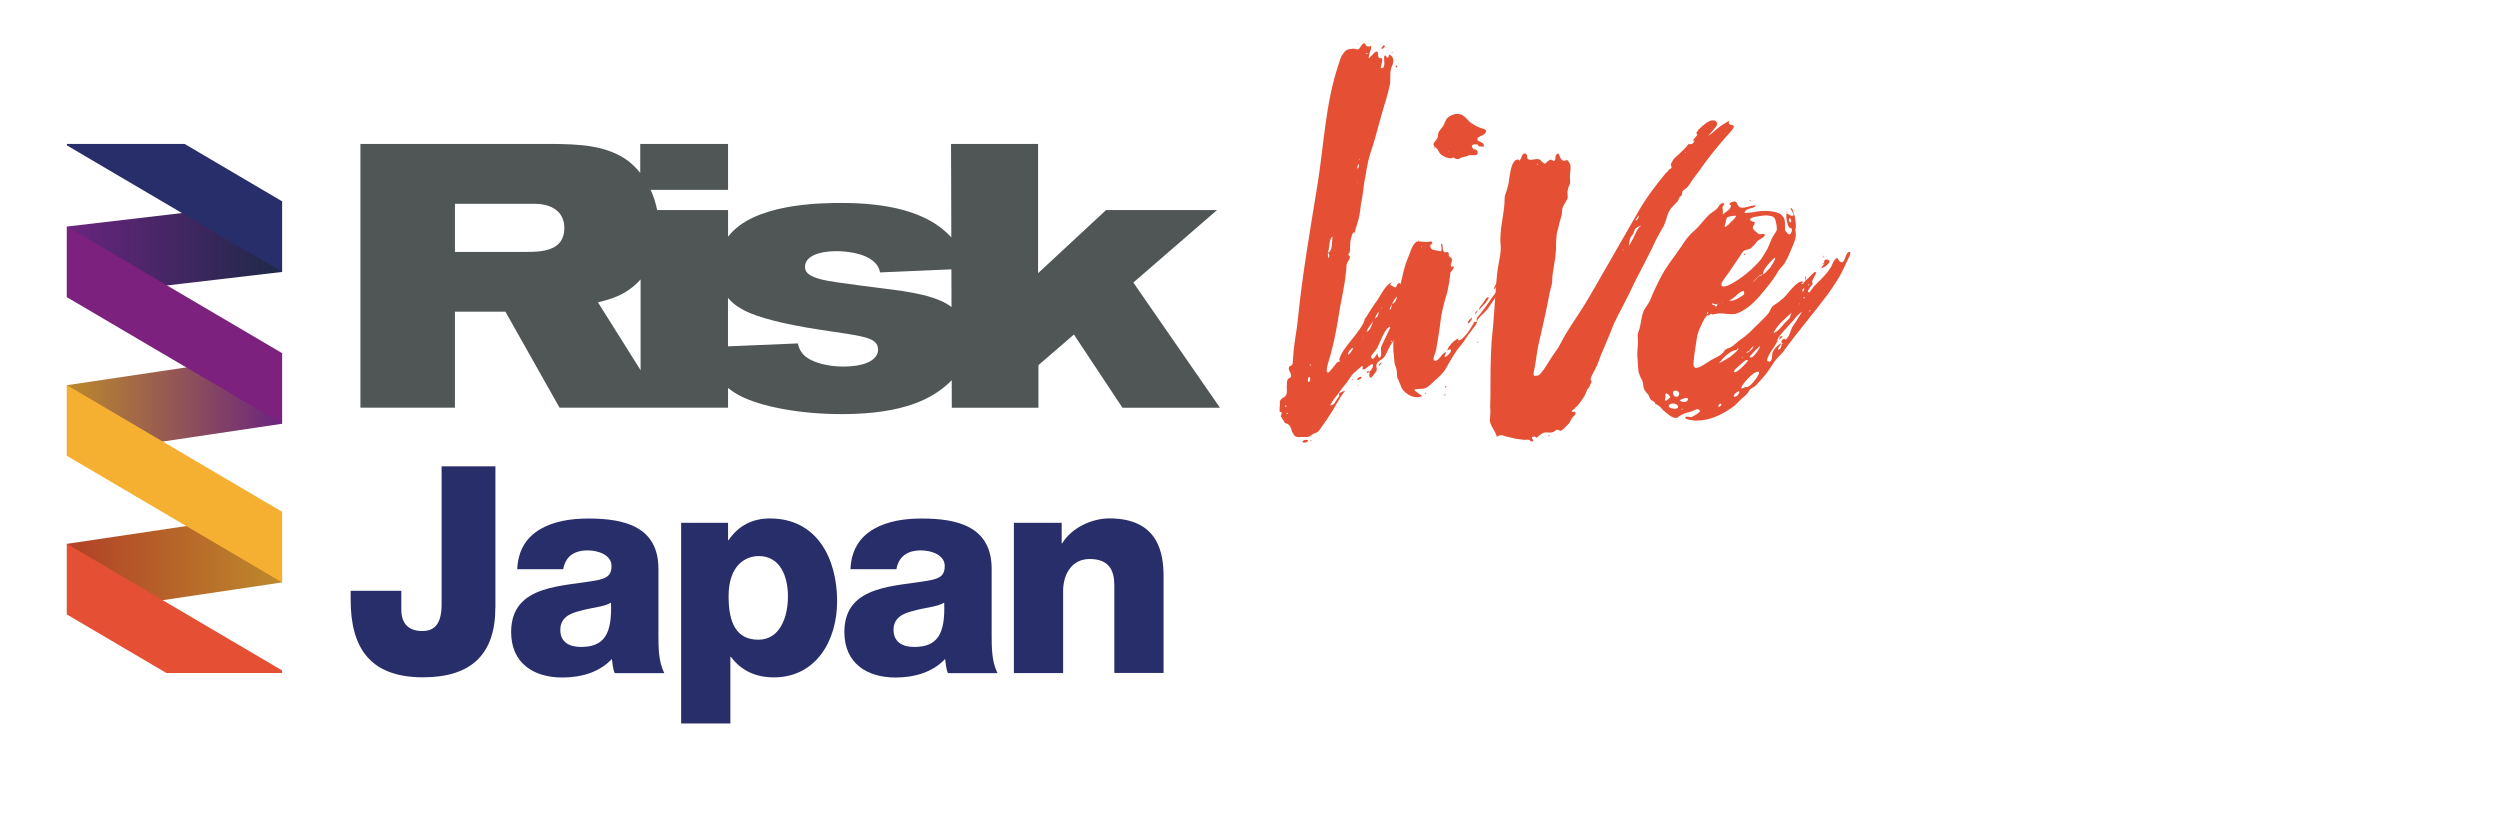
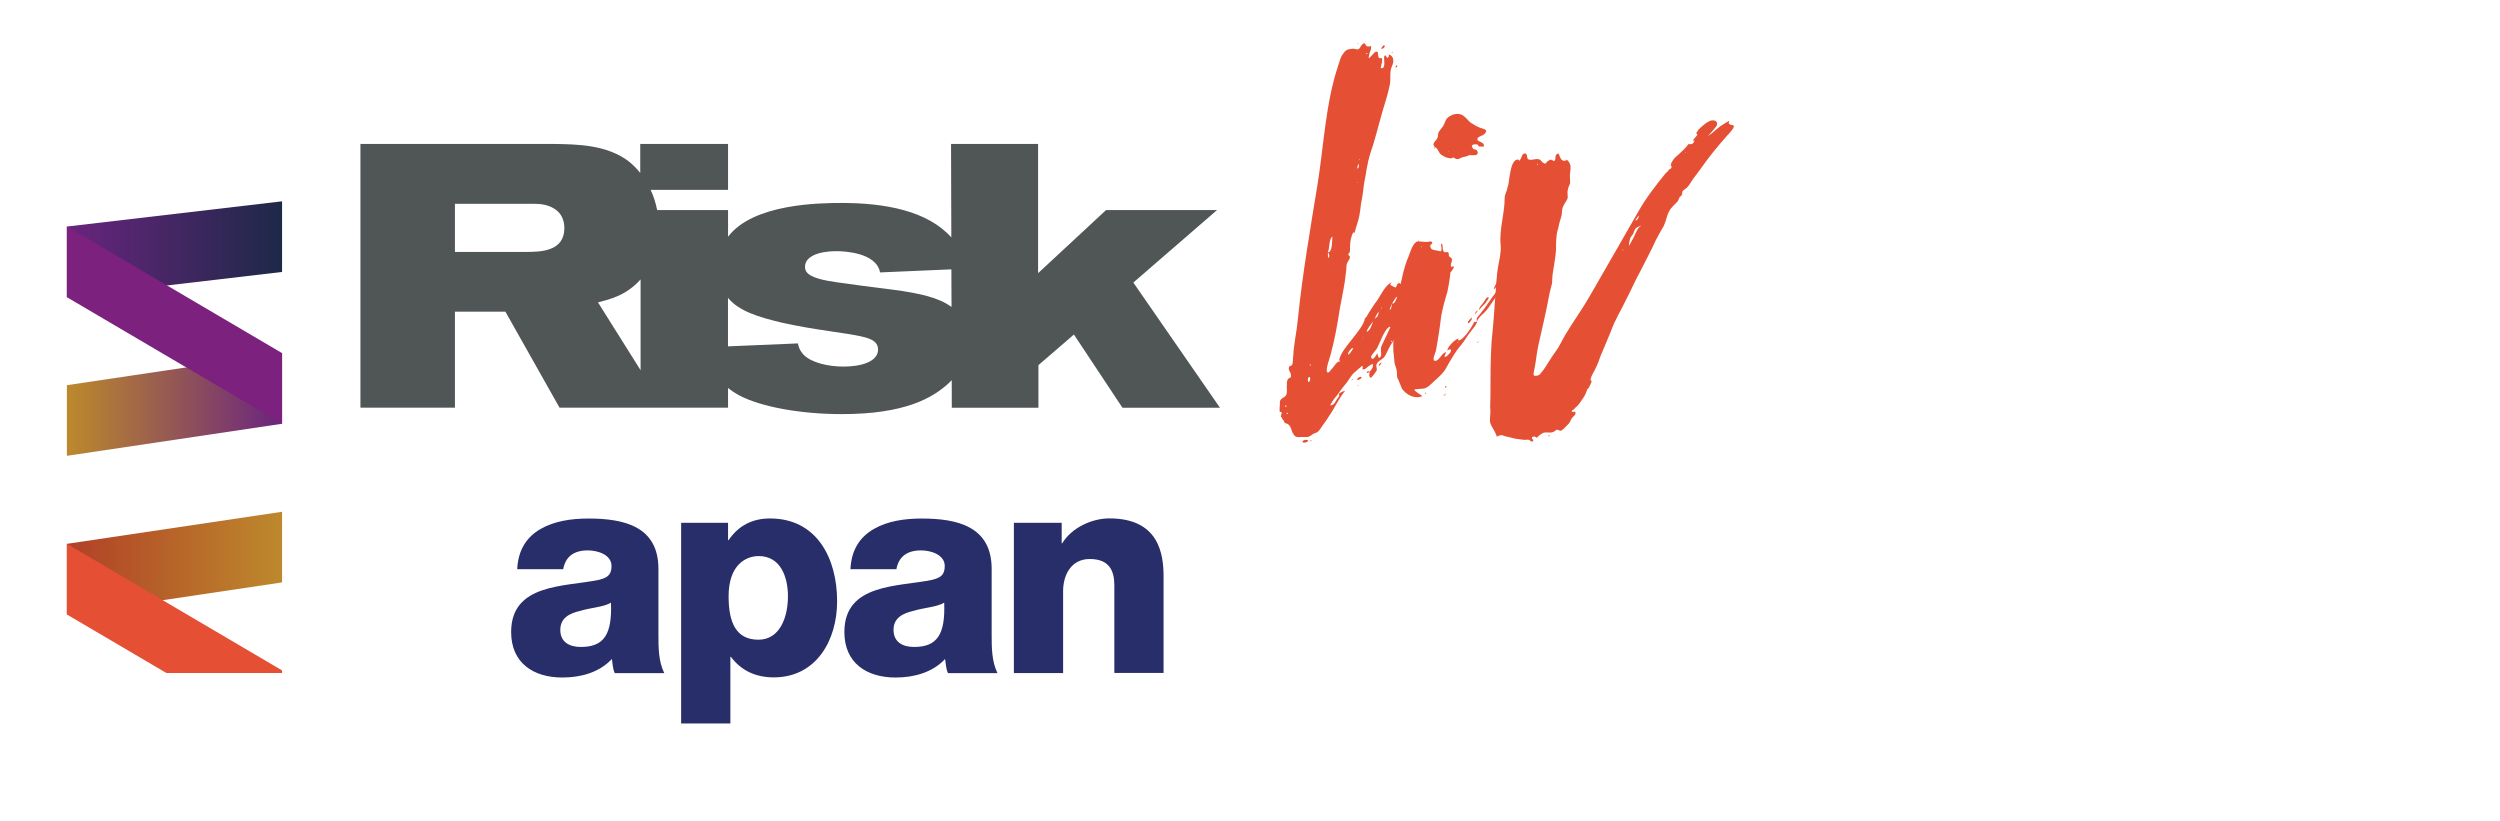
<svg xmlns="http://www.w3.org/2000/svg" version="1.1" id="Layer_1" x="0px" y="0px" width="365.6px" height="120px" viewBox="0 0 365.6 120" style="enable-background:new 0 0 365.6 120;" xml:space="preserve">
  <style type="text/css">
	.st0{fill:#505556;}
	.st1{fill:url(#SVGID_1_);}
	.st2{fill:url(#SVGID_00000026132125645619903530000000305416129256119477_);}
	.st3{fill:url(#SVGID_00000144328670958751859040000002652889312306607745_);}
	.st4{fill:#E55035;}
	.st5{fill:#282E69;}
	.st6{fill:#F6B031;}
	.st7{fill:#7C217E;}
</style>
  <path id="XMLID_00000119840368205669940700000015646790262005623479_" class="st0" d="M165.74,41.32l12.24-10.6h-16.23l-9.94,9.23  v-18.9h-12.73l0.04,13.67c-3.44-3.87-9.65-5.04-15.99-5.04c-3.17,0-12.98,0.07-16.66,4.94v-3.9H96.1c-0.2-1.03-0.52-2.02-0.95-2.95  h11.32v-6.72H93.63v4.24c-0.54-0.67-1.14-1.28-1.8-1.78c-3.22-2.35-7.38-2.4-10.76-2.46H52.71v38.57h13.82V45.58h7.38l7.92,14.04  h24.64v-2.89c0.49,0.41,1.07,0.79,1.75,1.15c3.06,1.58,8.69,2.68,14.91,2.68c9.18,0,13.28-2.35,15.68-4.59  c0.12-0.12,0.25-0.25,0.37-0.38l0.01,4.04h12.67V53.4l5.19-4.48l7.1,10.71h14.26L165.74,41.32z M76.91,36.84H66.53V29.8H78  c1.04,0,2.46,0.11,3.55,1.09c0.71,0.66,0.98,1.58,0.98,2.46C82.54,36.79,79.04,36.84,76.91,36.84z M87.45,44.22  c1.59-0.42,4.09-0.95,6.23-3.36v13.28L87.45,44.22z M123.35,53.61c-2.18,0-4.7-0.55-5.85-1.75c-0.6-0.66-0.71-1.2-0.82-1.64  l-10.22,0.43v-7.09c1.6,1.94,4.45,2.82,8.03,3.66c2.24,0.49,4.48,0.87,6.77,1.2c4.04,0.6,6.06,0.87,6.77,1.69  c0.16,0.16,0.38,0.49,0.38,0.98C128.43,52.9,125.92,53.61,123.35,53.61z M131.76,42.52c-1.86-0.27-10-1.2-11.58-1.64  c-1.69-0.44-2.46-0.93-2.46-1.86c0-1.58,2.13-2.29,4.59-2.29c1.2,0,5.85,0.22,6.39,3.11l10.43-0.45l0.02,5.5  C137.17,43.43,134.3,42.94,131.76,42.52z" />
  <g>
    <linearGradient id="SVGID_1_" gradientUnits="userSpaceOnUse" x1="9.776" y1="36.451" x2="41.253" y2="36.451">
      <stop offset="0" style="stop-color:#6A247E" />
      <stop offset="1" style="stop-color:#1D2948" />
    </linearGradient>
    <polygon class="st1" points="41.25,29.44 9.78,33.13 9.78,43.46 41.25,39.77  " />
    <linearGradient id="SVGID_00000093863994315218902300000018162617014186045374_" gradientUnits="userSpaceOnUse" x1="9.776" y1="59.151" x2="41.253" y2="59.151">
      <stop offset="0" style="stop-color:#BD892C" />
      <stop offset="1" style="stop-color:#6A247E" />
    </linearGradient>
    <polygon style="fill:url(#SVGID_00000093863994315218902300000018162617014186045374_);" points="41.25,51.64 9.78,56.33    9.78,66.66 41.25,61.97  " />
    <linearGradient id="SVGID_00000034081729457429684710000004884343838390884497_" gradientUnits="userSpaceOnUse" x1="9.776" y1="82.349" x2="41.253" y2="82.349">
      <stop offset="0" style="stop-color:#B14027" />
      <stop offset="1" style="stop-color:#BD892C" />
    </linearGradient>
    <polygon style="fill:url(#SVGID_00000034081729457429684710000004884343838390884497_);" points="9.78,79.53 41.25,74.84    41.25,85.17 9.78,89.86  " />
    <polygon class="st4" points="9.78,89.86 24.33,98.42 41.25,98.42 41.25,98.04 9.78,79.53  " />
-     <polygon class="st5" points="41.25,29.44 27,21.05 9.78,21.05 9.78,21.26 41.25,39.77  " />
-     <polygon class="st6" points="41.25,74.84 9.78,56.33 9.78,66.66 41.25,85.17  " />
    <polygon class="st7" points="41.25,51.64 9.78,33.13 9.78,43.46 41.25,61.97  " />
  </g>
  <g>
-     <path class="st5" d="M72.44,88.85c0,6.82-3.51,10.2-10.58,10.2c-8,0-10.58-4.61-10.58-11.34V86.4h7.41v2.79   c0,1.99,1.06,3.09,3.05,3.09c1.82,0,2.84-1.02,2.84-3.94V68.2h7.87V88.85z" />
    <path class="st5" d="M75.64,83.23c0.13-2.88,1.44-4.74,3.43-5.88s4.44-1.52,6.98-1.52c5.21,0,10.24,1.14,10.24,7.37v9.61   c0,1.86,0,3.89,0.85,5.63H89.9c-0.3-0.68-0.3-1.35-0.42-2.07c-1.86,1.99-4.57,2.71-7.24,2.71c-4.23,0-7.49-2.12-7.49-6.65   c0-7.11,7.79-6.6,12.78-7.62c1.23-0.3,1.9-0.68,1.9-2.03c0-1.65-1.99-2.29-3.47-2.29c-2.07,0-3.26,0.93-3.6,2.75H75.64z    M84.95,94.61c3.43,0,4.57-1.9,4.4-6.48c-1.02,0.64-2.88,0.72-4.45,1.19c-1.65,0.38-2.96,1.06-2.96,2.79   C81.94,93.93,83.3,94.61,84.95,94.61z" />
    <path class="st5" d="M99.61,76.45h6.86v2.54h0.08c1.44-2.12,3.47-3.17,6.05-3.17c6.9,0,9.82,5.88,9.82,12.11   c0,5.71-3.05,11.13-9.27,11.13c-2.67,0-4.78-1.02-6.26-3h-0.08v9.74h-7.2V76.45z M106.55,87.2c0,3.85,1.1,6.35,4.36,6.35   c3.17,0,4.32-3.34,4.32-6.35c0-2.79-1.06-5.88-4.27-5.88C109.05,81.32,106.55,82.63,106.55,87.2z" />
    <path class="st5" d="M124.37,83.23c0.13-2.88,1.44-4.74,3.43-5.88s4.44-1.52,6.98-1.52c5.21,0,10.24,1.14,10.24,7.37v9.61   c0,1.86,0,3.89,0.85,5.63h-7.24c-0.3-0.68-0.3-1.35-0.42-2.07c-1.86,1.99-4.57,2.71-7.24,2.71c-4.23,0-7.49-2.12-7.49-6.65   c0-7.11,7.79-6.6,12.78-7.62c1.23-0.3,1.9-0.68,1.9-2.03c0-1.65-1.99-2.29-3.47-2.29c-2.07,0-3.26,0.93-3.6,2.75H124.37z    M133.68,94.61c3.43,0,4.57-1.9,4.4-6.48c-1.02,0.64-2.88,0.72-4.45,1.19c-1.65,0.38-2.96,1.06-2.96,2.79   C130.68,93.93,132.03,94.61,133.68,94.61z" />
    <path class="st5" d="M148.28,76.45h6.98v3h0.08c1.35-2.24,4.28-3.64,6.9-3.64c7.32,0,7.92,5.33,7.92,8.51v14.09h-7.2V87.8v-2.2   c0-2.12-0.72-3.85-3.6-3.85c-2.71,0-3.89,2.33-3.89,4.7v11.98h-7.2V76.45z" />
  </g>
  <g>
    <path class="st4" d="M205.91,45.62c-0.67,1.5-1.5,2.91-2.24,4.41c-0.5,0.58-0.75,1.41-1.16,2.08c-0.33,0.5-0.91,0.58-1.16,1.08   c-0.17,0.33,0,0.58,0,0.91c-0.08,0.25-0.33,0.5-0.5,0.75c-0.58,0.83-0.66,0.17-0.58-0.5c-0.58,0.58-0.42-0.33,0,0   c0.08,0,0.5-0.58,0.5-0.75c0.08-0.58-0.17-0.33-0.42-0.17c-0.25,0.08-0.58,0.5-0.83,0.58c-0.58,0.08,0-0.33-0.33-0.5   c0,0-1.08,0.91-1.25,1.08c-0.42,0.42-0.75,1.08-1.16,1.58c-0.5,0.58-0.91,1.16-1.33,1.75c-0.17,0.17-0.83,1-0.91,1.41   c0.08-0.08,0.25-0.08,0.42-0.17c0.25-0.17,0.42-0.58,0.58-0.83c0.08-0.08,0.17-0.17,0.25-0.33c0.08-0.08,0.08-0.25,0-0.41   c0.17-0.17,0.66-0.42,0.91-0.42c-0.91,1.08-1.5,2.49-2.33,3.66c-0.33,0.58-0.75,1.08-1.08,1.58c-0.42,0.67-0.58,0.83-1.16,1   c-0.33,0.17-0.5,0.42-0.91,0.5c-0.25,0-0.67,0-1,0c-0.75,0.08-0.91-0.08-1.25-0.75c-0.17-0.5-0.25-0.91-0.67-1.16   c-0.42-0.17-0.42-0.08-0.58-0.5c-0.08-0.08-0.25-0.25-0.25-0.41c-0.08-0.08-0.17-0.17-0.17-0.25s0.08-0.08,0.08-0.17   c0-0.16,0.08-0.25,0.08-0.33c-0.08-0.08-0.25-0.08-0.33-0.17c0-0.17,0-0.42,0-0.58c0.08-0.33,0-0.67,0.08-1   c0.25-0.5,0.75-0.42,0.91-0.91c0.17-0.42,0-1.08,0.08-1.5c0-0.33,0-0.5,0.17-0.75c0.17-0.25,0.5-0.08,0.42-0.58   c0-0.42-0.5-0.75-0.25-1.25c0.08-0.08,0.33-0.08,0.42-0.25c0.17-0.33,0.08-1,0.17-1.33c0.08-1.75,0.5-3.49,0.66-5.24   c0.67-6.65,1.83-13.3,2.91-19.95c0.91-5.73,1.16-11.72,2.99-17.21c0.25-0.66,0.25-1.08,0.66-1.66c0.42-0.66,0.67-0.75,1.41-0.83   c0.25-0.08,0.67,0.17,0.83,0.08c0.33-0.08,0.33-0.42,0.58-0.67c0.66-0.58,0.33,0.17,0.83,0.25c0.58,0.08,0.5-0.33,0.5,0.17   c0.08,0.25-0.25,0.75-0.25,1c-0.25,1,0.08,0.41,0.5,0c0.17-0.17,0.42-0.58,0.75-0.33c0,0.08,0,0.66,0.17,0.83   c0.08,0.17,0.25-0.08,0.42,0.08c0.17,0.33-0.17,1.16-0.17,1.41c0.83,0.25,0.42-1.41,0.5-1.66c0.17-0.5,0.42,0.17,0.42,0.17   c0.17,0,0.33-0.17,0.25-0.5c0.83,0.25,0.75,1.08,0.5,1.66c-0.42,0.83-0.17,1.83-0.33,2.74c-0.33,1.66-0.91,3.24-1.33,4.82   c-0.5,1.75-0.91,3.49-1.5,5.16c-0.25,0.75-0.42,1.58-0.58,2.41c-0.08,0.83-0.33,1.66-0.42,2.49c-0.08,0.91-0.25,1.83-0.42,2.74   c-0.08,0.91-0.25,2-0.58,2.91c-0.08,0.16-0.17,0.66-0.25,0.83c0.08-0.17-0.08,0.25-0.08,0.33c-0.08,0-0.17-0.08-0.17-0.08   c-0.33,0.42-0.5,1.5-0.5,2.08c0,0.08,0,0.58,0,0.58s-0.08,0.58-0.08,0.25c0,0.08-0.17,0.25-0.17,0.33s0.25,0.33,0.25,0.33   c0,0.33-0.25,0.58-0.42,0.91c-0.17,0.42-0.08,0.91-0.17,1.33c-0.17,1.83-0.58,3.57-0.91,5.4c-0.33,2.24-0.75,4.49-1.33,6.65   c-0.08,0.42-0.91,2.49-0.42,2.66c0.25,0.08,1.16-1.41,1.5-1.58c0-0.08,0.08-0.08,0.17-0.17c-0.08,0.08-0.17,0.17-0.17,0.17   c0.17,0.08,0.25-0.08,0.33-0.17c-0.08,0-0.17,0-0.17,0c0.08-1,1.33-2.41,1.91-3.16s1.83-2.25,1.83-2.99v-0.08v0.08   c0.33-0.25,0.5-0.75,0.75-1.08c0.33-0.5,0.67-1.08,1.08-1.58c0.58-0.91,1.16-2.16,2.08-2.66c-0.25,0.5-0.25,0.33,0.17,0.58   c0.75,0.5,0.42-0.17,0.83-0.42c0.42-0.17,0.5,0.5,0.58,0.75c0.17,0.25,0.33,0.33,0.33,0.58c0,0.17-0.17,0.67-0.08,0.67   c0.17-0.08,0.17-0.17,0-0.42c0.58,0.17,0.91-0.58,1,0.33C206.41,44.04,206.16,44.96,205.91,45.62z M187.7,57.51 M188.12,59.34   c-0.08-0.17-0.33,0.08-0.08,0.17C188.12,59.51,188.12,59.42,188.12,59.34z M188.37,60.5c-0.08-0.08-0.08-0.08-0.17-0.17   c0,0.08,0,0.08-0.08,0.08C188.2,60.58,188.28,60.58,188.37,60.5z M188.37,63c-0.08,0-0.08-0.08-0.08-0.08S188.28,63,188.37,63z    M190.7,64.74c-0.5-0.08-0.08-0.42,0.25-0.42C191.69,64.33,191.11,64.74,190.7,64.74z M191.61,55.43c0-0.25-0.17-0.5-0.33-0.08   C191.19,55.76,191.44,56.26,191.61,55.43z M191.69,53.35c0-0.08-0.08-0.08-0.17,0C191.61,53.52,191.69,53.52,191.69,53.35z    M191.78,64.49c-0.08,0.17-0.17-0.08-0.17-0.08C191.78,64.33,191.78,64.41,191.78,64.49z M192.36,62.17   c-0.08,0-0.08,0.08-0.08,0.08L192.36,62.17z M194.19,36.89c0.75,0,0.58-2,0.67-2.33c-0.42,0.41-0.42,1.08-0.5,1.58   C194.35,36.4,194.27,36.64,194.19,36.89z M194.27,37.73c0.25-0.17,0.08-0.66-0.08-0.83C194.19,37.23,194.19,37.48,194.27,37.73z    M195.27,60.25c0,0,0,0,0,0.08c-0.08,0-0.08,0-0.08-0.08C195.18,60.25,195.18,60.25,195.27,60.25z M195.27,60.09   c0,0.08,0,0.08,0,0.17C195.27,60.17,195.27,60.17,195.27,60.09z M196.68,57.18 M197.84,51.03c0-0.08,0-0.08,0-0.17   c-0.25,0.08-0.83,0.75-0.67,1C197.26,51.94,197.84,51.11,197.84,51.03z M197.68,55.6c-0.08-0.08,0.08-0.17,0.17-0.17   C197.84,55.51,197.76,55.6,197.68,55.6z M197.84,55.43 M198.43,26.67c0.08,0.08,0.08,0.08,0.08,0S198.51,26.59,198.43,26.67z    M199.09,55.26c-0.17,0.25-0.42,0.33-0.66,0.25C198.51,55.18,199.26,54.93,199.09,55.26z M198.51,24.68   c0.25-0.17,0.25-0.5,0.17-0.75C198.59,24.18,198.43,24.43,198.51,24.68z M198.68,56.35c-0.08,0.08-0.08,0.08-0.17,0   C198.59,56.26,198.59,56.35,198.68,56.35z M198.59,6.31c0.08,0.08,0.08,0.08,0,0.16C198.51,6.39,198.51,6.39,198.59,6.31z    M198.68,5.89 M198.84,23.43c0,0,0.08-0.16,0-0.16C198.76,23.34,198.76,23.34,198.84,23.43z M199.42,49.2   c-0.08,0.08-0.25,0.5-0.25,0.5C199.26,49.53,199.42,49.2,199.42,49.2z M199.76,7.89c0.17,0,0.17,0,0.25-0.08   C199.84,7.72,199.84,7.72,199.76,7.89z M200.84,46.95c0.08-0.25,0.42-0.5,0.58-0.66c0.08-0.08,0.17-0.5,0.25-0.67   c-0.42,0.25-0.5,0.83-0.75,1.25c-0.33,0.41-0.91,1.08-1.08,1.66C200.42,48.37,200.59,47.45,200.84,46.95z M203.33,47.78   c-0.75,0-1.58,2.49-1.91,3.07c-0.08,0.25-0.91,1.08-0.91,1.33c0.17,0.83,0.75-0.25,0.91-0.5c0.08,0.17,0.17,1.08,0.5,0.42   c0.17-0.33-0.08-1,0.08-1.41C202.08,50.44,203.41,47.78,203.33,47.78z M201.67,53.52c-0.17-0.25,0.25-0.5,0.42-0.5   c0-0.08,0-0.42,0-0.33s0,0.25,0,0.33C202,53.1,201.67,53.6,201.67,53.52z M201.67,45.62c0.08,0,0.08,0,0.08,0   C201.75,45.54,201.75,45.54,201.67,45.62z M202,45.12l0.08-0.08C202,44.87,201.92,45.04,202,45.12z M202,7.14   c0-0.17,0.42-0.75,0.5-0.42C202.58,6.89,202.17,7.22,202,7.14z M204.33,43.38c-0.33,0.08-1.25,1.91-1.08,1.91   c0.17,0.08,0.33-0.75,0.33-0.91C203.99,44.54,204.33,43.46,204.33,43.38z M203.66,50.03c-0.08-0.08-0.25-0.33-0.25-0.16   C203.41,49.94,203.5,50.03,203.66,50.03z M203.5,7.64c0.08-0.08,0.17-0.08,0.17,0S203.58,7.72,203.5,7.64z M204.33,9.55   c0,0.17,0,0.25-0.17,0.33C203.91,9.8,204.33,9.46,204.33,9.55z M204.33,9.55c0,0,0,0,0-0.08C204.33,9.55,204.33,9.55,204.33,9.55z    M204.33,10.3 M204.49,8.8c0,0,0-0.08,0.08-0.08C204.58,8.72,204.58,8.8,204.49,8.8z" />
    <path class="st4" d="M220.07,41.13c0,0-0.58,1.25-0.75,1.41c-0.33,0.58-0.75,1.16-1.16,1.75c-0.33,0.5-0.66,1-1.16,1.5   c-0.25,0.17-1,0.91-1,1.25c0,0.33-0.58,1-0.83,1.33c-0.58,0.66-0.91,1.41-1.5,2.08c-0.91,1.08-1.5,2.16-2.16,3.32   c-0.33,0.66-0.83,1.08-1.33,1.58c-0.58,0.42-1.08,1.16-1.75,1.41c-0.33,0.17-1.66,0.08-1.58,0.25c0,0.17,0.91,0.75,1.16,0.91   c-1.08,0.5-2.33-0.16-2.99-1.08c-0.17-0.42-0.33-0.83-0.5-1.25c-0.33-0.5-0.17-0.66-0.25-1.25c0-0.41-0.25-0.83-0.33-1.25   c-0.08-0.58-0.08-1.16-0.17-1.66c-0.08-1.41,0.08-2.58,0.25-3.99c0.17-1.08,0.08-2.24,0.25-3.32c0.17-1.16,0.5-2.24,0.75-3.41   c0.25-1.25,0.58-2.33,1.08-3.49c0.17-0.5,0.67-2.08,1.41-1.91c-0.08-0.08-0.08-0.17,0-0.17c0,0,0,0.08,0,0.17   c0,0,1.08,0.08,1.16,0.08c0.17,0,0.58-0.17,0.75,0c0.17,0.33-0.33,0.33-0.25,0.58c0,0.58,0.5,0.58,0.91,0.66   c0.08,0,0.58,0.17,0.67,0.08c0.17-0.16-0.08-1.08,0-1.08c0.33,0.08,0.17,0.58,0.25,0.83c0.25,0.83,0.42,0.16,0.83,0.5   c0.08,0.08,0,0.42,0.08,0.5c0.08,0.17,0.33,0.17,0.42,0.42c0.08,0.42-0.33,0.83-0.08,1.16c0,0.08,0.25-0.17,0.33-0.08   c0.08,0.17-0.08,0.33-0.17,0.5c-0.25,0.42-0.33,0.25-0.33,0.66c-0.08,0.83-0.25,1.75-0.42,2.58c-0.42,1.41-0.83,2.74-1,4.32   c-0.17,1.41-0.42,2.83-0.66,4.24c-0.08,0.33-0.75,1.66,0,1.5c0.58-0.17,0.91-1.25,1.5-1.25c0,0-0.25,0.5-0.25,0.58   c0.08,0.33,0.58-0.25,0.66-0.33c0.5-0.5,0.33-0.91-0.25-0.5c0-0.42,0.75-1.25,1.16-1.5c0.42-0.33,0.5-0.25,0.42,0   c0.58,0.25,2.08-2,2.33-2.66c0.08,0,0.17,0,0.42-0.08c-0.17-0.67,0.25-0.75,0.58-1.25c0.42-0.5,0.75-1,1.16-1.58   c0.33-0.5,0.75-1.08,1.16-1.58C219.15,42.3,219.74,41.13,220.07,41.13z M207.93,36.06c0-0.08-0.08-0.08-0.08,0.08   C207.85,36.23,207.93,36.15,207.93,36.06z M208.51,57.59c-0.17-0.08-0.17-0.08,0-0.17C208.51,57.43,208.6,57.51,208.51,57.59z    M209.84,21.52c-0.58-0.66,0.25-0.83,0.42-1.5c0.08-0.25,0-0.41,0.08-0.58c0.17-0.42,0.58-0.75,0.75-1.08   c0.33-0.66,0.33-1.08,1-1.41c0.58-0.33,1.25-0.42,1.83-0.08c0.42,0.25,0.75,0.75,1.16,1.08c0.42,0.25,0.91,0.58,1.41,0.75   c0.5,0.16,1.25,0.25,0.58,0.91c-0.25,0.25-0.91,0.33-1,0.66c-0.17,0.5,0.83,0.41,0.91,0.91c0.08,0.17,0.08,0.17,0,0.25   c-0.25,0-0.42,0-0.67,0c-0.08-0.08-0.17-0.17-0.17-0.25c-0.33-0.17-1.25-0.08-0.75,0.5c0.17,0.33,0.42,0,0.67,0.42   c0.08,0.25,0.08,0.33-0.08,0.5c-0.17,0.17-0.83,0.08-1.08,0.08c-0.33,0.17-0.66,0.25-1.08,0.33c-0.25,0.08-0.5,0.33-0.75,0.25   c-0.17,0-0.25-0.08-0.42-0.17c-0.08-0.08-0.25-0.08-0.33,0.08c-0.33-0.08-0.33,0-0.58-0.08c-0.25,0-0.75-0.33-0.91-0.42   C210.34,22.35,210.26,21.6,209.84,21.52z M209.84,21.52c0.08,0.08,0,0.17-0.08,0.17C209.68,21.6,209.84,21.52,209.84,21.52z    M211.42,57.76c-0.08,0.08-0.25,0.08-0.33,0S211.34,57.76,211.42,57.76c-0.08-0.08,0-0.17,0-0.25   C211.51,57.51,211.42,57.68,211.42,57.76z M211.51,56.51c0.08,0.25-0.08,0.08-0.17,0.17C211.26,56.68,211.42,56.26,211.51,56.51z    M211.51,51.53c0-0.08,0.17-0.25,0.17-0.25C211.59,51.36,211.59,51.44,211.51,51.53z M211.92,22.18c0,0,0-0.08-0.08-0.08   C211.84,22.18,211.84,22.18,211.92,22.18z M213.25,49.86c0,0.08-0.08,0.16-0.17,0.33C213.25,50.11,213.25,49.94,213.25,49.86z    M214.25,47.87 M215.25,46.45c0,0.08,0,0.08,0,0.17c0,0.08-0.5,0.91-0.58,0.58C214.58,47.04,215.08,46.54,215.25,46.45z    M215.66,47.04c-0.08,0-0.25,0-0.33,0C215.41,47.04,215.5,47.04,215.66,47.04z M215.66,47.04c-0.08,0-0.08,0.08-0.08,0.08   S215.58,47.12,215.66,47.04z M215.75,45.96c-0.08-0.33,0.25-0.58,0.5-0.58C216.08,45.37,215.83,45.87,215.75,45.96z M216.25,49.94   c-0.08,0.08-0.17,0.25-0.25,0.17C216,50.03,216.25,49.94,216.25,49.94z M216.33,45.37c0,0,0,0-0.08,0   C216.33,45.37,216.33,45.37,216.33,45.37z M216.25,49.94c0,0,0,0,0-0.08C216.33,49.86,216.33,49.86,216.25,49.94z M216.83,44.38   c0.17-0.17,0.5-0.91,0.75-0.91c0.42-0.08-0.25,0.66-0.33,0.83c-0.25,0.33-0.75,0.66-0.91,1.08   C216.25,44.96,216.58,44.71,216.83,44.38z M217.99,42.96c0,0,0.08-0.08,0.08,0C218.07,42.96,217.99,43.13,217.99,42.96z    M219.49,40.89c0.08,0.08-0.83,1.33-1,1.41C218.32,42.21,219.15,40.72,219.49,40.89z M221.48,38.39c-0.08,0.08-0.17,0.25-0.25,0.25   C221.15,38.47,221.31,38.47,221.48,38.39z M221.56,38.39h-0.08c0-0.16,0.08,0,0,0H221.56z" />
    <path class="st4" d="M252.19,20.27c-1.16,1.33-2.24,2.66-3.24,4.07c-0.5,0.75-1.08,1.41-1.58,2.16c-0.17,0.25-0.33,0.58-0.58,0.83   c-0.17,0.25-0.58,0.41-0.75,0.66c-0.08,0.17,0,0.33-0.08,0.5c-0.08,0.16-0.25,0.25-0.33,0.33c-0.08,0.17-0.17,0.42-0.25,0.58   c-0.5,0.58-1,0.91-1.33,1.58s-0.42,1.41-0.75,2.08c-0.42,0.67-0.75,1.33-1.16,2.08c-0.66,1.5-1.5,2.99-2.24,4.49   c-0.75,1.33-1.33,2.74-2.08,4.16c-0.75,1.58-1.66,2.99-2.24,4.66c-0.42,1-0.83,2-1.25,2.99c-0.33,0.66-0.5,1.41-0.83,2.08   c-0.25,0.67-0.75,1.25-0.91,2c0,0.08,0.17,0.17,0.17,0.25c-0.08,0.25-0.17,0.5-0.33,0.75c0,0.08-0.17,0.33-0.33,0.42   c-0.17,0.83-0.83,1.66-1.33,2.33c-0.17,0.17-0.42,0.33-0.58,0.58c-0.08,0.08-0.33,0.08-0.33,0.33c0.08,0.17,0.42-0.08,0.5,0.08   c0.17,0.41-0.25,0.58-0.5,0.91c-0.25,0.41-0.25,0.66-0.66,1c-0.25,0.25-0.67,0.75-1,0.83c-0.17,0-0.33-0.17-0.42-0.17   c-0.17,0-0.5,0.25-0.58,0.33c-0.42,0.16-0.66,0.08-1.08,0.08c-0.58,0-0.58,0.17-1,0.42c-0.08,0.08-0.17,0.17-0.25,0.25   c-0.08,0.16-0.25,0.08-0.42-0.08c-0.17,0.08-0.33-0.08-0.42,0.17c-0.08,0.16,0.5,0.5,0,0.58c-0.17,0-0.33-0.25-0.42-0.25   c-0.17-0.08-0.42,0-0.66,0c-0.42-0.08-0.83-0.08-1.33-0.17c-0.42-0.08-0.91-0.25-1.41-0.33c-0.25-0.08-0.58-0.25-0.83-0.17   c-0.25,0-0.25,0.17-0.5,0.17c-0.17-0.75-1-1.66-1-2.33c0-0.41,0.08-0.91,0.08-1.33c-0.08-0.75,0-1.41,0-2.16   c0-2.66,0-5.4,0.17-8.06c0.25-2.41,0.42-4.74,0.58-7.15c0.08-1.16,0.17-2.41,0.33-3.57c0.17-1.08,0.5-2.16,0.42-3.33   c-0.25-2.33,0.58-4.57,0.58-6.9c0-0.58,0.33-1,0.42-1.58c0.17-0.42,0.17-0.91,0.25-1.33c0.17-0.75,0.25-2.41,1.08-2.74   c0.58-0.16,0.17,0.5,0.58-0.08c0.17-0.25,0.17-0.83,0.67-0.83c0.42,0.08,0.17,0.58,0.42,0.83c0.33,0.25,1.08-0.08,1.5,0   c0.42,0.08,0.33,0.25,0.67,0.5c0.42,0.33,0.42,0.08,0.66-0.17c0.25-0.08,0.25-0.25,0.5-0.25c0.17,0,0.42,0.25,0.5,0.17   c0.33-0.08,0-0.75,0.42-1c0.42-0.41,0.25,1,1.08,1c0.42,0,0.17-0.41,0.58,0.08c0.42,0.5,0.33,1,0.25,1.58c-0.08,0.5,0,1,0,1.58   c-0.08,0.33-0.33,0.66-0.33,1c-0.17,0.5,0.08,0.91-0.08,1.33c-0.25,0.58-0.67,0.91-0.75,1.58c-0.08,0.33,0,0.66-0.17,1.08   c-0.08,0.41-0.25,0.75-0.33,1.25c-0.08,0.5-0.33,1-0.33,1.58c-0.08,0.66-0.08,1.33-0.08,2c-0.08,1.25-0.33,2.33-0.5,3.57   c-0.08,0.58,0,1.16-0.17,1.66c-0.17,0.66-0.33,1.25-0.42,1.83c-0.42,2.33-1,4.57-1.5,6.9c-0.25,1.16-0.33,2.33-0.58,3.49   c-0.08,0.5-0.33,1.08,0.33,0.91c0.5,0,0.66-0.5,1-0.83c0.58-0.83,1.08-1.75,1.75-2.66c0.58-0.75,1-1.75,1.5-2.58   c1.16-1.91,2.49-3.74,3.57-5.65c2.33-4.07,4.66-8.06,6.98-12.14c1.16-2.08,2.58-3.91,4.07-5.74c0.17-0.17,0.42-0.33,0.5-0.58   c0.17,0,0.25-0.08,0.33-0.25c0.08-0.08,0.08-0.17-0.08-0.33c0,0,0.08-0.25,0.08-0.33c0.17-0.33,0.33-0.58,0.58-0.83   c0.66-0.58,1.41-1.25,2-2c0.42,0.25,0.75-0.17,0.83-0.5c0,0-0.17,0.08-0.25,0.08c-0.08-0.08,0.67-0.83,0.67-0.91   c-0.08-0.08-0.17-0.17-0.17-0.25c0.08-0.17,0.25-0.33,0.33-0.5c0.42-0.41,1.33-1.25,1.91-1.33c0.66-0.08,0.91,0.25,0.75,0.75   c0,0.08-1,1.25-1.33,1.58c0,0,0.08,0,0.08-0.08c0.58-0.33,1-0.83,1.58-1.25c0.17-0.17,1.5-1,1.5-0.91   c-0.33,0.75,0.58,0.41,0.67,0.75C253.6,18.86,252.44,19.94,252.19,20.27z M224.76,24.09c0.17,0,0.17-0.08,0.08-0.17   C224.76,24.01,224.76,24.01,224.76,24.09z M226.67,63.74c-0.08,0.08-0.17,0.08-0.25,0C226.34,63.66,226.67,63.66,226.67,63.74z    M227.34,63.49c0,0.08,0,0.08-0.08,0.08C227.26,63.58,227.26,63.58,227.34,63.49z M237.31,36.48c0,0-0.08,0.08,0.08,0.16   C237.4,36.56,237.4,36.48,237.31,36.48z M239.97,33.07c-0.08,0-0.08-0.08-0.08-0.08c-0.17,0.16-0.58,0.25-0.66,0.41   c-0.25,0.17-0.25,0.58-0.42,0.83c-0.08,0.17-0.42,0.5-0.42,0.66c-0.08,0.25-0.17,0.67-0.17,1.08c0.17-0.33,0.33-0.58,0.5-0.91   C238.98,34.73,239.47,33.15,239.97,33.07z M238.81,33.24c0-0.08,0.08-0.08,0.08-0.08C238.81,33.15,238.81,33.15,238.81,33.24z    M238.89,33.15 M239.14,32.24c0.42,0,0.5-0.58,0.58-0.75C239.47,31.66,239.22,32.16,239.14,32.24z M246.54,22.35   c0.08-0.08,0-0.08-0.08-0.08C246.46,22.35,246.54,22.35,246.54,22.35z M246.62,23.84" />
-     <path class="st4" d="M270.01,38.39c-0.66,1.66-1.66,3.16-2.66,4.57c-2.16,2.91-4.49,5.57-6.57,8.48c-0.42,0.5-0.91,0.91-1.33,1.5   s-0.83,1.33-1.33,1.91c-0.42,0.5-0.91,1.08-1.41,1.58c-0.33,0.25-0.58,0.33-0.83,0.58c-0.25,0.42-0.5,0.75-0.83,1   c-0.67,0.5-1.08,1.16-1.75,1.58c-0.83,0.58-1.66,1.08-2.58,1.41c-0.83,0.33-1.66,0.5-2.49,0.5c-0.25,0.08-2.08-0.16-1.75-0.5   c0.17-0.17,0.58,0,0.83,0c0.25-0.08,0.67-0.33,0.91-0.5c0.17-0.17,0.58-0.33,0.25-0.58c-0.25-0.25-0.83,0.17-1.08,0.25   c-0.75,0.17-1.25,0.33-1.91,0.75c-0.17,0.08-0.08,0.17-0.25,0.17c-0.08,0.08-0.5,0-0.58-0.08c-0.33-0.08-0.58-0.33-0.91-0.58   c-0.17-0.17-0.42-0.33-0.58-0.5c-0.33-0.41-0.42-0.5-0.83-0.75c-0.08-0.08-0.25-0.08-0.25-0.08c-0.08-0.08,0-0.25-0.08-0.25   c-0.17-0.16-0.42-0.25-0.58-0.41c-0.17-0.17-0.25-0.5-0.33-0.66c-0.25-0.33-0.58-0.58-0.66-0.91c-0.17-0.33-0.08-0.75-0.25-1.16   c-0.25-0.5-0.42-0.83-0.58-1.41c-0.08-0.83-0.08-1.58-0.17-2.41c0-0.83,0.17-1.66,0.08-2.49c-0.08-0.58,0.08-0.83,0.25-1.33   c0.25-0.91,0.25-1.83,0.67-2.74c0.42-0.67,0.83-1.16,1.08-1.91c0.33-0.83,0.75-1.66,1.16-2.49c0.83-1.75,2.08-3.24,3.16-4.82   c0.58-0.91,1.08-1.66,1.99-2.41c0.83-0.75,1.41-1.66,2.24-2.41c0.33-0.25,0.75-0.5,1.08-0.83c0.17-0.25,0.5-0.83,0.83-0.75   c0.42,0,0,0.33-0.08,0.58c0,0.41,0.17,0.66,0,1.08c0.42-0.33,1.25-0.75,1.25-1.33c-0.42-0.17-0.17-0.42,0.17-0.5   c0.75-0.25,0.58,0.17,0.91,0.58c0.5,0.66,1.75-0.17,2.58-0.08c-0.25,0.5-1.16,0.33-1.5,0.75c-0.66,0.58,0.67,0.25,1.08,0.25   c0.75-0.17,1.58-0.25,2.41-0.17c0.58,0.08,1.25,0.17,1.66,0.5c0.66,0.58,0.58,1.08,0.58,1.91c0,0.5,0,0.42,0.25,0.67   c0.08,0.16,0.25,0.33,0.42,0.33c0.25-0.08,0.42-0.58,0.33-0.75c-0.08-0.33-0.33-0.08-0.42-0.33c-0.25-0.25-0.5-1.75-0.33-1.99   c0.33,0.08,0.75,0.58,1,0.25c0.17-0.25-0.58-0.91-0.42-1c0.42-0.33,1,2.74,0.67,3.08c0-0.17,0-0.17,0,0   c0.25,1.08-0.08,1.75-0.5,2.74c-0.33,0.75-0.75,1.91-1.33,2.58c-0.42,0.42-0.75,0.91-1.08,1.5c-0.5,0.75-1,1.41-1.58,2.08   c-1.08,1.33-2.16,2.58-3.82,3.32c-1,0.42-1.91,0-2.99,0.08c-0.25,0.08-0.66,0.08-0.83,0.17c-0.08-0.17-0.25-0.17-0.33,0   c-0.08,0.08-0.25,0.17-0.33,0.08c-0.33,0.08-0.91,1.33-1,1.58c-0.25,0.5-0.5,1.16-0.58,1.66c-0.17,1.25-0.42,2.49-0.5,3.74   c-0.17,1.66,1.83,0,2.58-0.42c0.5-0.25,1.16-0.58,1.58-0.91c0.25-0.25,0.33-0.5,0.58-0.66c0.25-0.17,0.5-0.17,0.75-0.33   c0.42-0.25,0.83-0.67,1.25-1c0.58-0.33,1.08-0.83,1.58-1.25c0.83-0.91,1.99-1.83,2.74-2.83c0.25-0.5,0.33-0.83,0.75-1.08   c0.58-0.33,0.91-0.67,1.33-1c0.66-0.58,2.16-2.91,2.99-2.33c-0.33,0.08-0.5,0.42-0.17,0.25c0.17-0.08,0.33-0.42,0.42-0.5   c0.33-0.17,1.25-1.33,1.41-1.25c0.5,0.17-0.83,1.33-0.33,1.75c-0.08,0.08-1.16,1.25-0.5,1.25c0.08-0.08,0.58-0.83,0.67-0.91   c0.33-0.33,0.75-0.75,1.08-1.08c0.58-0.58,1-1.08,1.41-1.75c0.17-0.33,0.33-0.83,0.58-1.08c0.5-0.5,0.33,0.08,0.75,0.33   c0.75,0.5,0.67-1.25,1.25-1.41C271.01,36.64,270.09,38.23,270.01,38.39z M244.24,58.17c0.08-0.33-0.91-1.16-0.66-0.17   c-0.08,0.33-0.25,0.67,0.17,0.58C243.58,58.67,244.24,58.09,244.24,58.17z M245.4,59.42c-0.25-0.67-1.58-0.42-1.33,0.08   C244.24,59.75,245.49,60,245.4,59.42z M245.57,57.59c0-0.5-0.91-0.66-0.91-0.17C244.57,57.92,245.4,58.42,245.57,57.59z    M245.65,58.51c0.17,0.33,1,0.41,1.16,0C247.07,57.84,245.82,58.42,245.65,58.51z M245.82,61.08 M246.07,59.84   c0-0.08-0.08-0.08-0.17-0.08C245.9,59.84,246.07,60,246.07,59.84z M249.73,46.04c0-0.08,0.08-0.42,0.08-0.42   C249.56,45.71,249.56,45.71,249.73,46.04z M250.81,44.62c-0.08,0.25,0.08,0.17,0.25,0.17c0.08-0.17,0.08-0.25,0.08-0.33   c-0.42,0.16-0.33-0.08-0.75-0.08C250.31,44.38,250.39,44.71,250.81,44.62z M251.22,44.46c0,0,0.08,0,0.17,0   C251.31,44.38,251.22,44.38,251.22,44.46z M251.72,59.09c-0.17-0.17-0.5,0.17-0.42,0.42C251.47,59.51,251.8,59.26,251.72,59.09z    M254.22,50.94c-0.08-0.17-0.17,0.17-0.25,0.25c-0.91,0-2.08,1.25-2.58,1.91c0.5-0.17,1-0.58,1.5-0.83   C253.13,52.11,254.3,51.19,254.22,50.94z M253.13,41.55c1.5-0.83,2.83-1.91,3.99-3.16c0.58-0.58,0.83-1.16,1.25-1.83   c0.33-0.58,0.58-1.41,0.91-2c0.5-0.83,0.67-0.66,0.5-1.75c-0.17-0.75-0.17-1.16-1-1.25c-0.75-0.17-1.5,0.08-2.24,0.17   c-0.91,0.25-0.75,0.58,0.08,0.75c0,0.58-0.42,0.5-0.25,1c0.08,0.17,0.75,0.66,0.83,0.75c0.25,0.08,0.75-0.08,0.83,0   c0.33,0.33-0.83,0.83-1,1c-0.25,0.25-0.42,0.58-0.66,0.75c-0.33,0.42-0.5,0.42-0.75,0.5c-0.25,0.08-0.33,0-0.66,0.25   c-0.25,0.25-0.42,0.58-0.58,0.83c-0.42,0.58-0.83,1.25-1.25,1.83c-0.33,0.58-1,1.33-1.33,1.91   C251.47,42.3,252.64,41.8,253.13,41.55z M251.89,44.21c-0.08,0.08-0.08,0.08,0,0.08C251.97,44.29,251.89,44.21,251.89,44.21z    M252.8,32.82c0.33-0.42,0.91-0.75,1.08-1.25c-0.17-0.08-1.16,0.08-1.33,0.25c-0.08,0.08-0.17,0.66-0.25,0.91   C252.05,33.49,252.39,33.15,252.8,32.82z M255.05,42.55c-0.83,0-1.58,1.41-2.24,1.33c0.5,0.25,1.08-0.08,1.5-0.33   c0.25-0.17,0.67-0.33,0.75-0.58C255.13,42.8,254.96,42.63,255.05,42.55z M253.22,30 M253.63,57.68c-0.33,0.5,0.33,0.41,0.58,0   C254.71,56.93,253.97,57.26,253.63,57.68z M255.63,52.69c-0.33-0.25-1,0.58-1.25,0.75c-0.17,0.17-1.16,0.91-0.66,1   C253.97,54.52,255.55,53.02,255.63,52.69z M256.46,54.6c-0.58,0.42-1.25,1.16-1.66,1.75c-0.5,1,0.33,0.08,0.75,0.25   c0.58-0.25,1.25-1.16,1.58-1.75C257.46,54.19,257.04,54.27,256.46,54.6z M254.71,52.27c0.08,0.08,0.08,0.08,0.17,0   C254.8,52.19,254.8,52.19,254.71,52.27z M255.13,37.06c0.08,0,0.08,0,0.08,0.17c0,0,0,0.08-0.08,0.08   C255.05,37.23,255.05,37.14,255.13,37.06z M255.38,51.61c0.42-0.08,1.08-0.67,1-1c0,0-0.5,0.5-0.58,0.75   C255.55,51.36,255.46,51.44,255.38,51.61z M255.88,29.41c-0.08-0.08,0.08-0.25,0.17-0.08C255.96,29.41,255.88,29.41,255.88,29.41z    M257.37,50.61c-0.42,0.41-0.83,0.75-1.16,1.16c-0.17,0.17-0.58,0.5-0.08,0.5C256.46,52.27,257.54,50.69,257.37,50.61z    M257.79,40.14c-0.5-0.08-1.08,0.75-1.5,1.16c0.33-0.25,0.58-0.5,0.83-0.83C257.37,40.3,257.62,40.3,257.79,40.14z M256.88,34.73    M259.29,37.89c-0.33,0.33-1.66,1.66-1.41,2.24c0.33-0.25,0.75-0.75,1-1C259.12,38.81,260.12,37.14,259.29,37.89z M263.53,45.54   c-0.17,0.17-0.58,0.5-0.75,0.67c-0.5,0.66-1.08,1.25-1.58,1.83c-0.42,0.41-0.91,1-1.16,1.41c-0.08,0.17-0.08,0.25-0.17,0.33   c0.08,0,0.08,0,0.17,0.08c-0.08,0-0.08,0.08-0.17,0.16c-0.08,0.33-1.91,2.58-1.33,2.83c0.75,0.25,0.58-1.08,0.66-1.25   c0.17-0.5,0.83-1.25,1.33-1.41c0,0.08-0.91,1.16-0.33,0.91c0.42-0.17,0.17-0.83,0.58-0.91c-0.67,0,0.08-1,0.33-0.5   c0.67-0.5,0.67-1.33,1.08-2c0.25-0.33,0.5-0.75,0.75-1.16C263.11,46.29,263.36,45.87,263.53,45.54z M259.37,48.7   c0.58-0.17,1.16-0.91,1.58-1.41c0.25-0.25,0.5-0.5,0.75-0.75c0.17-0.33,0.17-0.66,0.33-0.83C261.2,46.45,259.78,47.62,259.37,48.7z    M259.37,45.96c0.08,0,0.08-0.08,0.08-0.08C259.37,45.87,259.37,45.87,259.37,45.96z M259.78,49.94v0.08c0,0,0,0,0.08,0   L259.78,49.94z M260.7,49.11c-0.08,0.25-0.33,0.42-0.5,0.58C260.2,49.28,260.28,49.2,260.7,49.11z M260.7,49.11v-0.08   C260.7,49.11,260.7,49.11,260.7,49.11z M261.2,30.99c0.08-0.08,0.08,0.08,0.08,0.17C261.2,31.08,261.2,31.08,261.2,30.99z    M261.28,43.71c0.08,0,0.08-0.08,0.08-0.08S261.36,43.71,261.28,43.71z M261.95,32.32c0-0.25-0.33-0.66-0.33-0.25   C261.61,32.41,261.86,32.74,261.95,32.32z M263.11,44.46c0,0.08,0,0.08,0.08,0C263.19,44.38,263.19,44.29,263.11,44.46z    M263.86,42.21c-0.17-0.17-0.42,0.42-0.25,0.42C263.77,42.71,263.86,42.3,263.86,42.21z M263.86,43.38   c-0.08,0.08-0.17,0.17-0.08,0.25C263.94,43.71,263.94,43.46,263.86,43.38z M264.02,40.97c0-0.08-0.08-0.75,0.08-0.5   C264.19,40.55,264.11,40.89,264.02,40.97z M264.44,41.63c0,0.17,0.08,0.17,0.17,0C264.52,41.55,264.52,41.55,264.44,41.63z    M264.77,45.37c-0.17,0-0.25,0.08-0.17,0.16S264.69,45.54,264.77,45.37z M265.52,40.8c0.08,0,0.08,0,0.08,0H265.52z M266.77,38.56   c-0.17,0.08-0.25,0.08-0.25,0C266.6,38.47,266.68,38.47,266.77,38.56c0-0.25-0.08-0.41,0.17-0.58c0.25-0.08,0.58,0,0.58,0.25   c0.08,0.33-0.91,1-1.16,1C266.35,39.14,266.68,38.64,266.77,38.56z M266.6,37.73c-0.08,0-0.08,0-0.17,0   C266.52,37.64,266.6,37.73,266.6,37.73z M266.6,37.73c0-0.25,0.17-0.41,0.17-0.41C266.77,37.39,266.68,37.64,266.6,37.73z" />
  </g>
</svg>